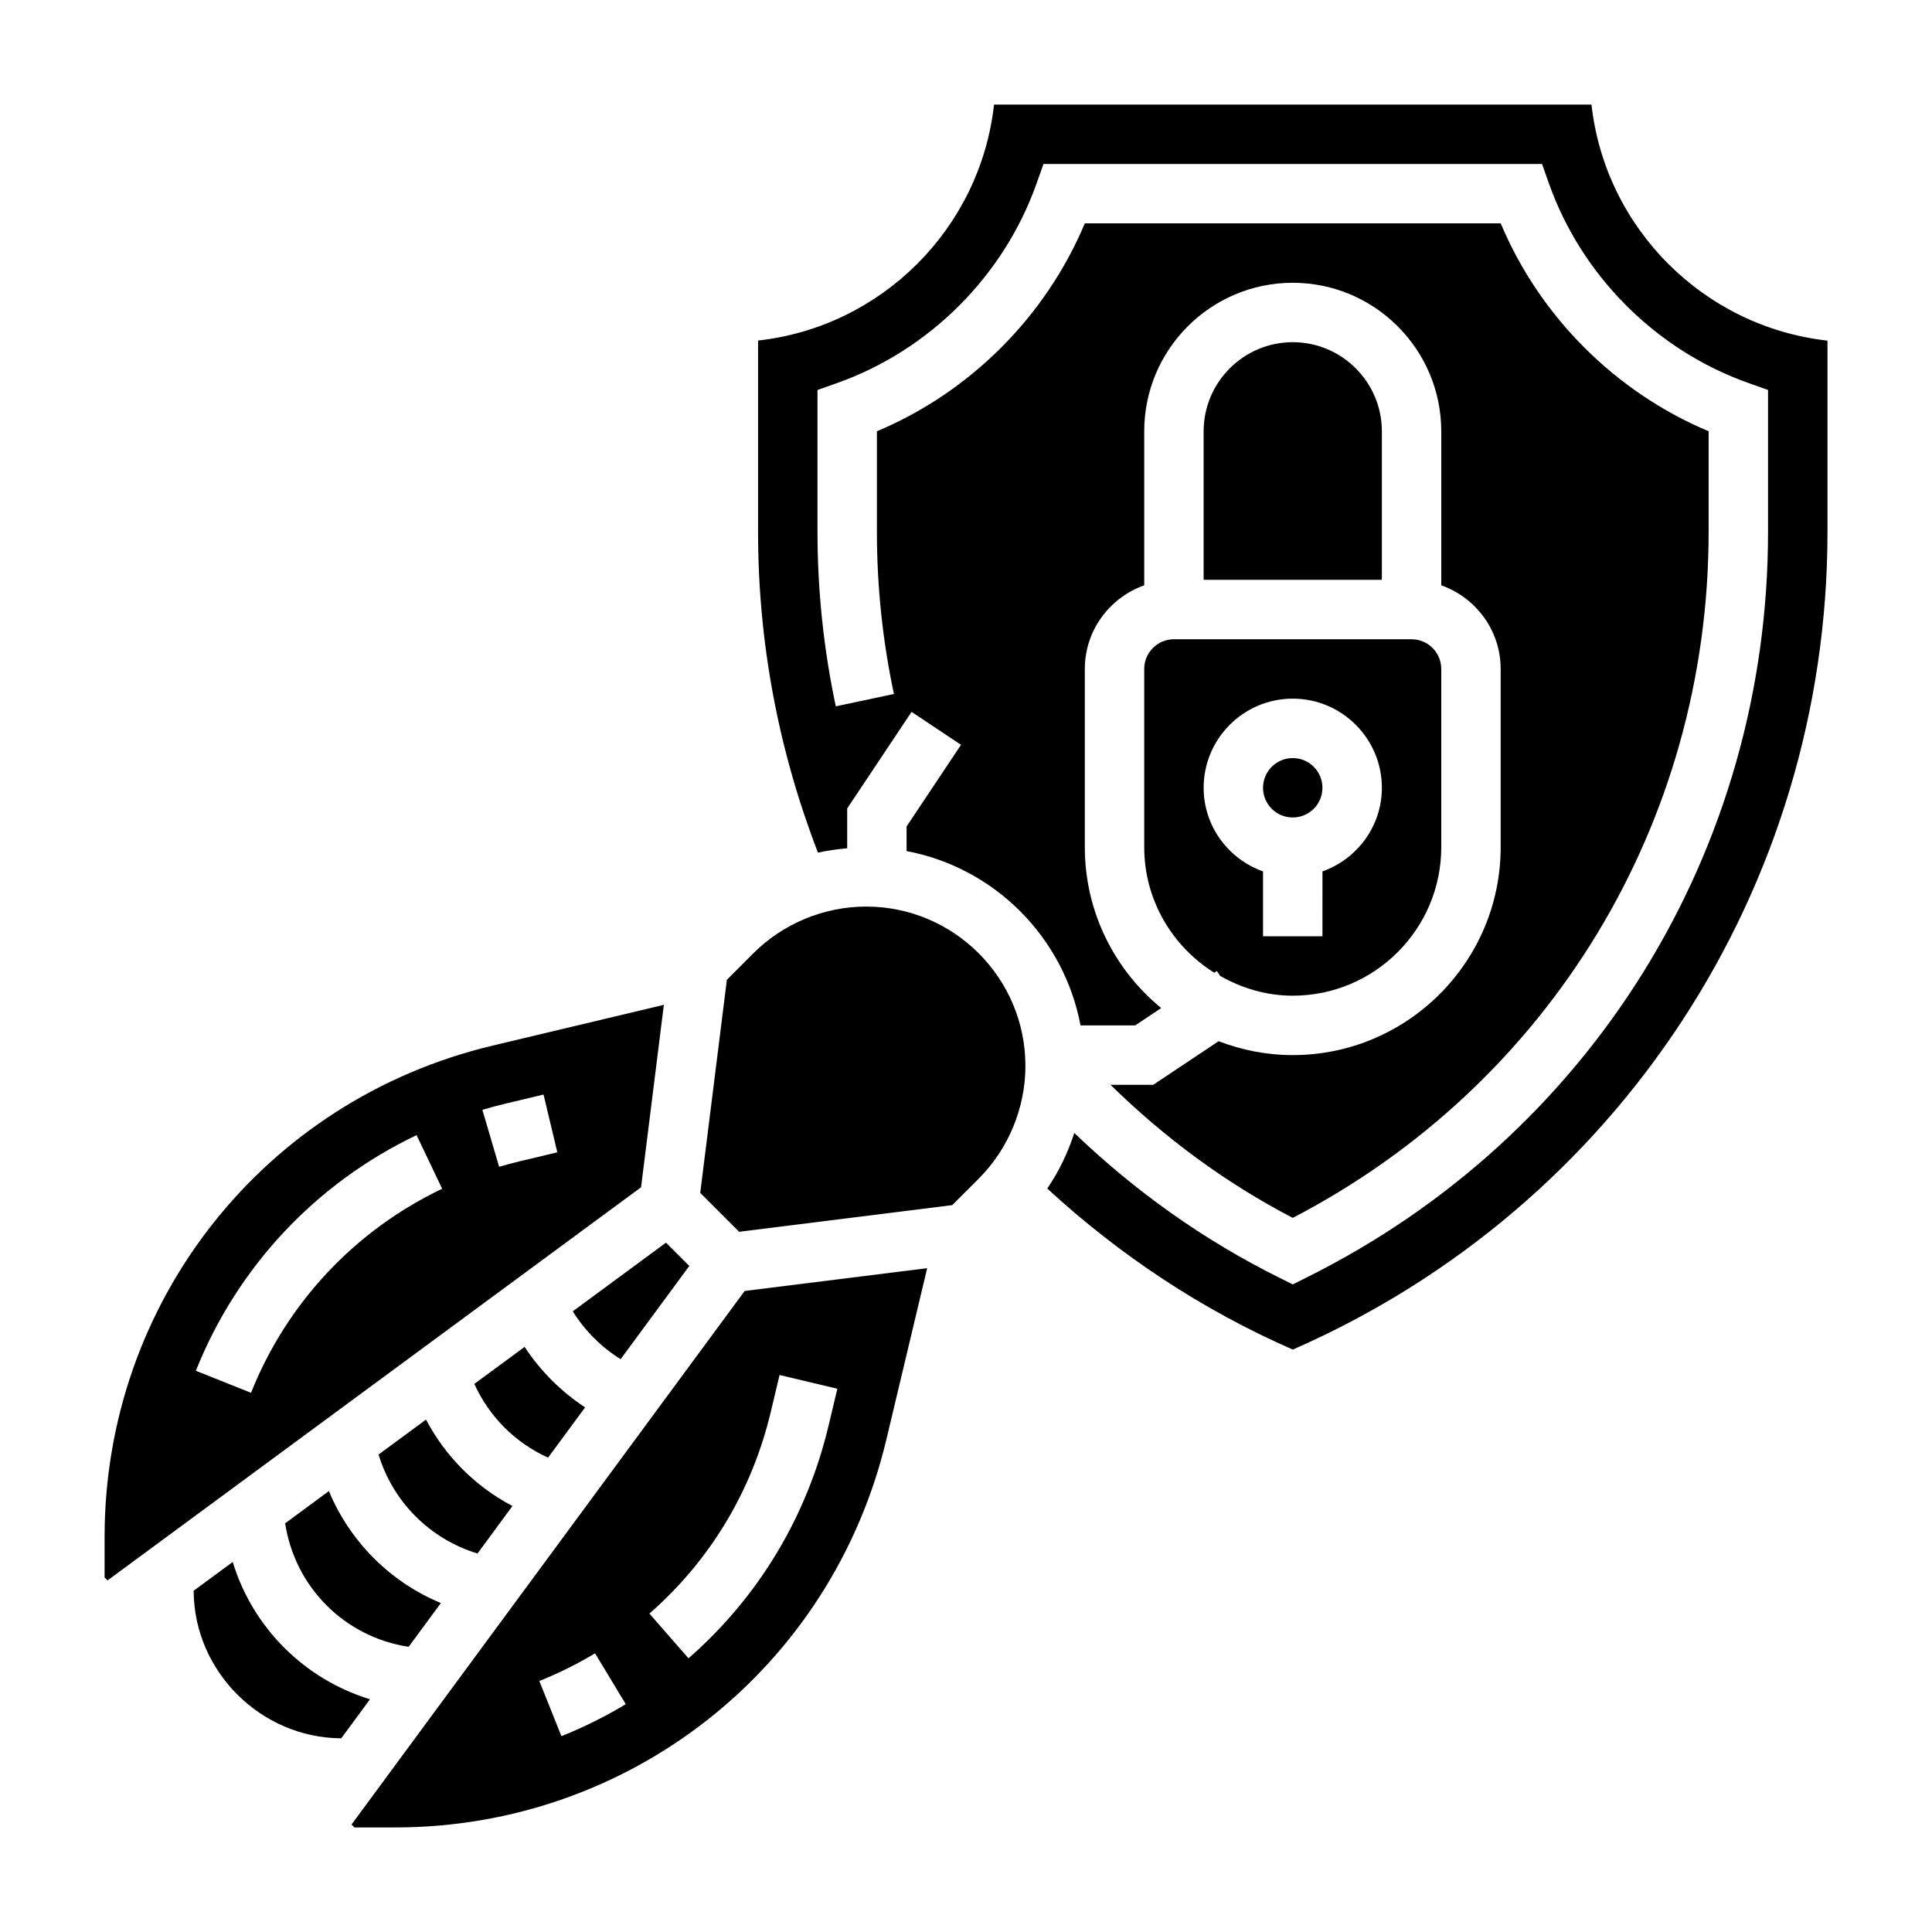
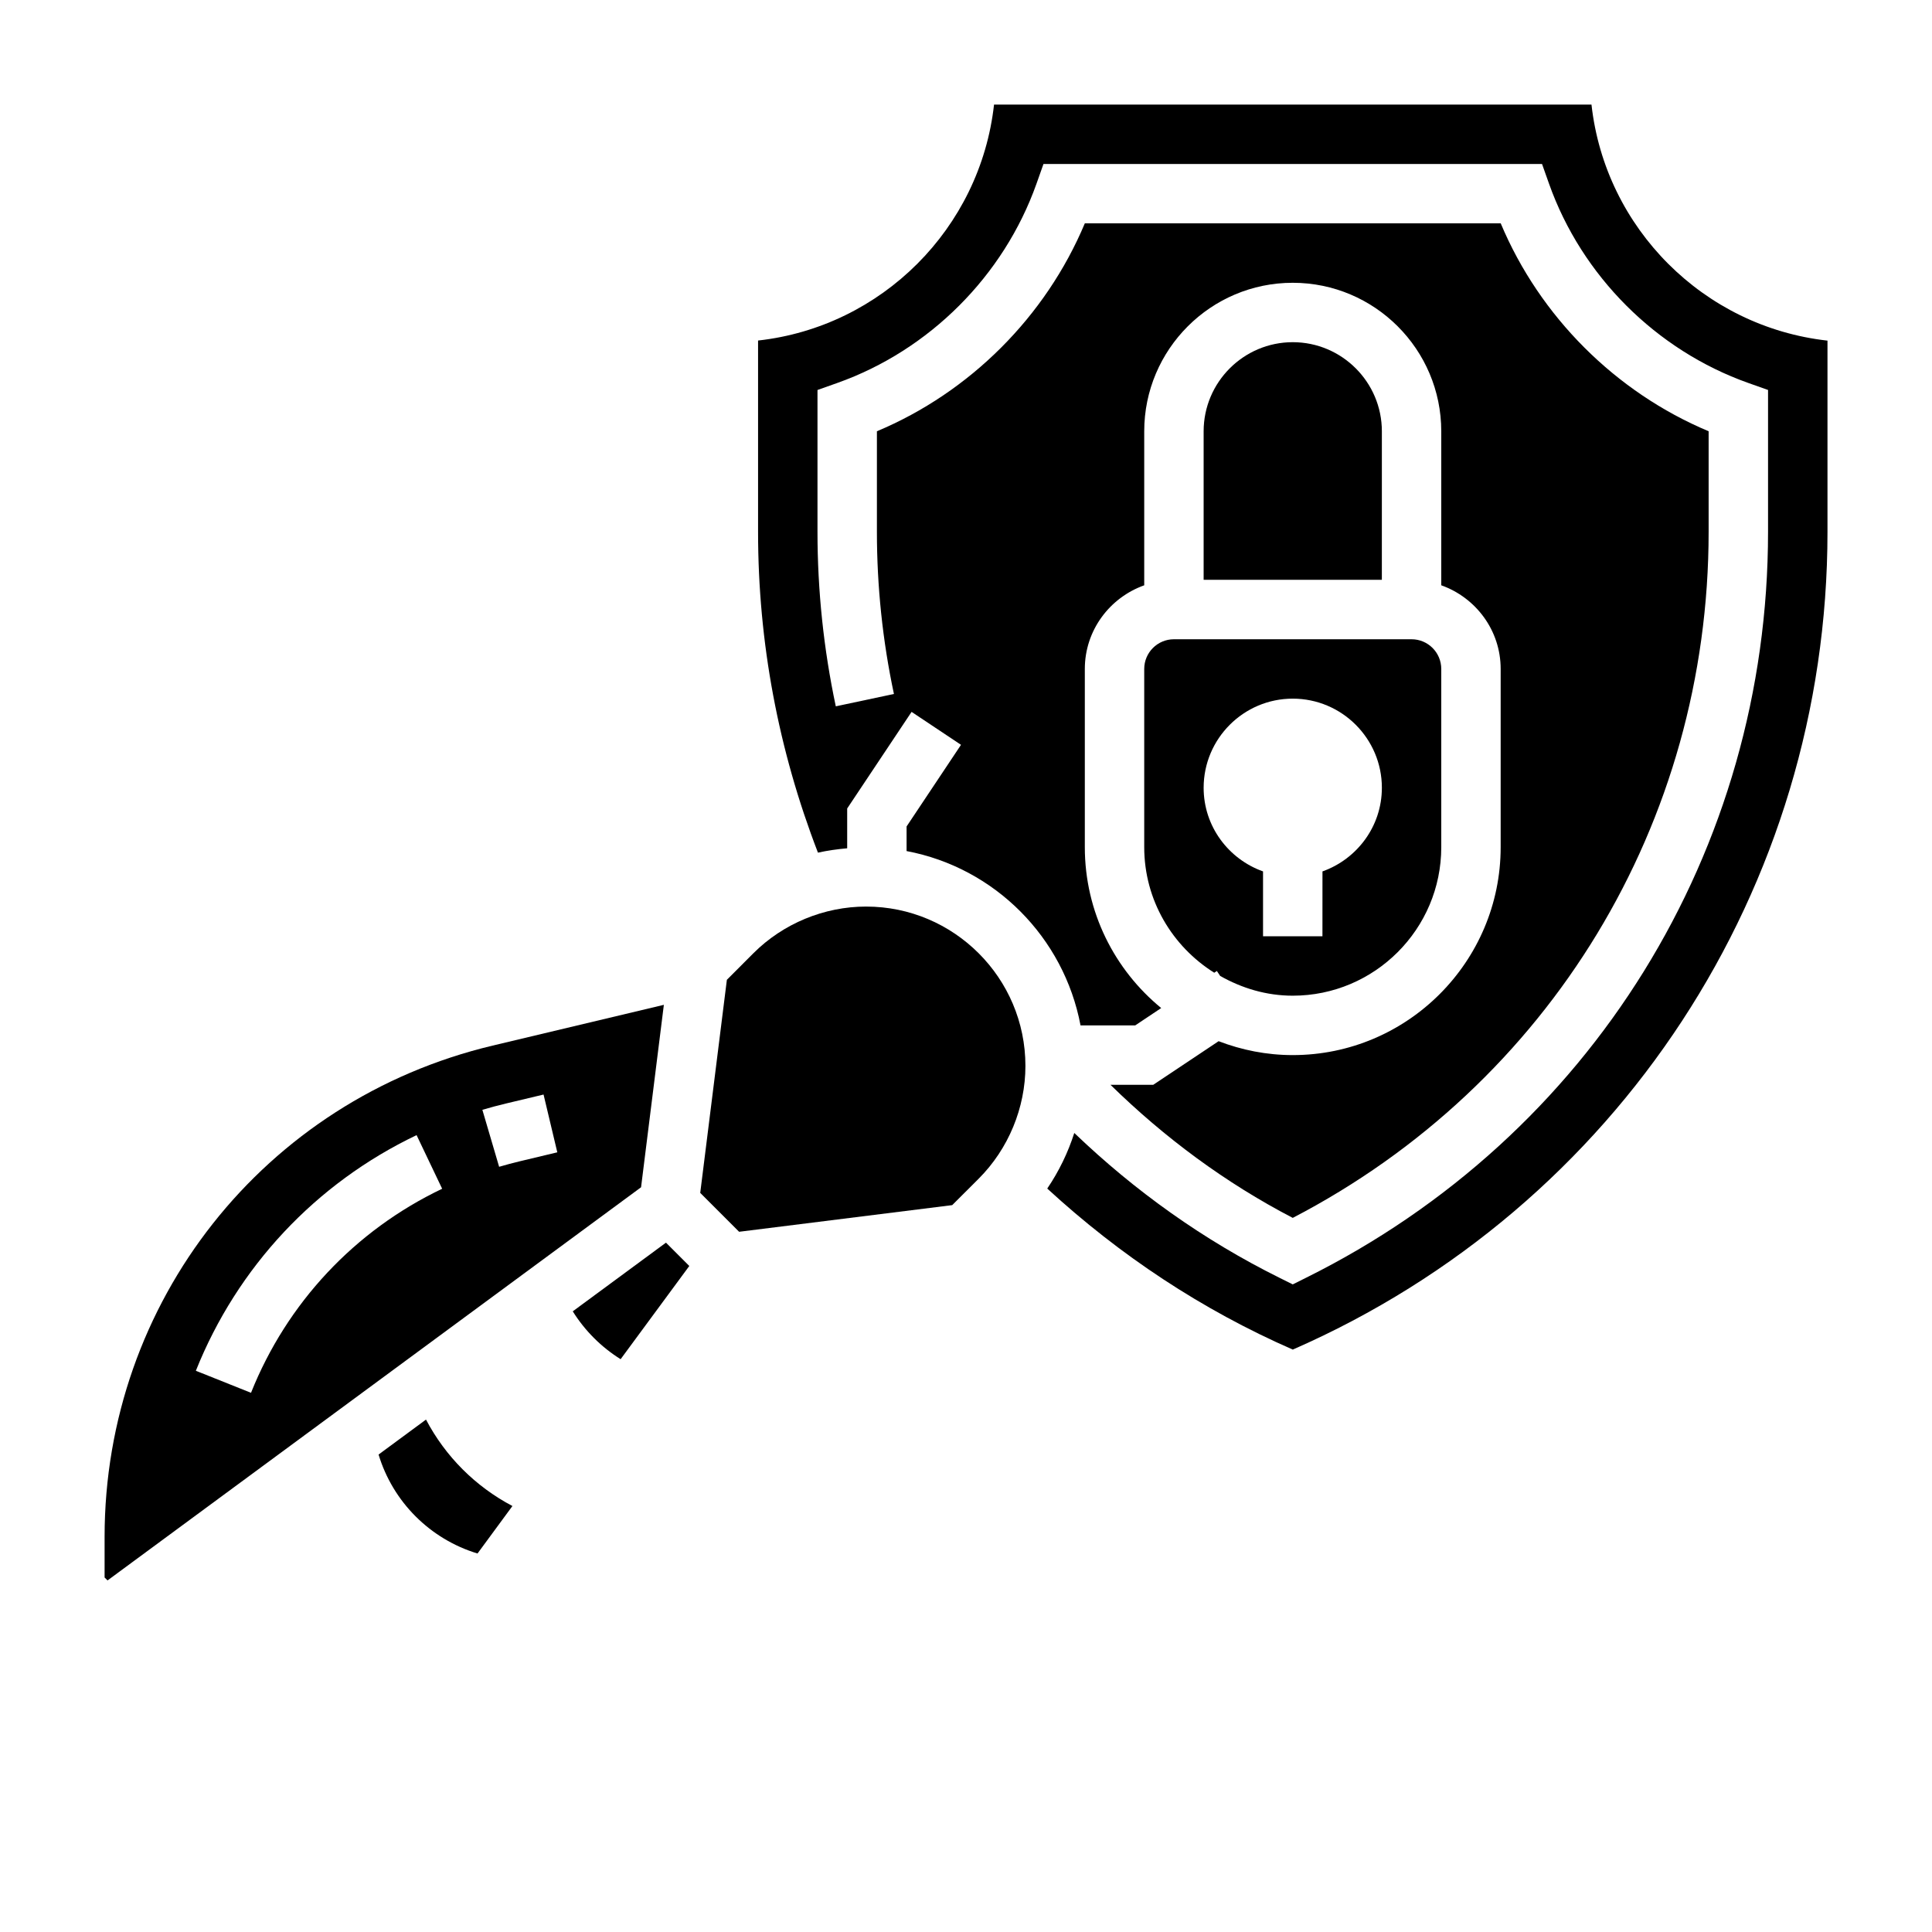
<svg xmlns="http://www.w3.org/2000/svg" fill="#000000" width="800px" height="800px" version="1.1" viewBox="144 144 512 512">
  <g>
    <path d="m565.75 171.71h-158.32c-3.637 32.785-29.75 58.898-62.535 62.535v50.695c0 29.277 5.375 57.828 15.871 85.02 2.535-0.566 5.133-0.922 7.746-1.156v-10.547l17.066-25.602 13.098 8.73-14.422 21.637v6.519c23.34 4.402 41.699 22.852 46.098 46.199h14.492l6.887-4.598c-12.34-10.113-20.242-25.465-20.242-42.633v-47.23c0-10.25 6.606-18.91 15.742-22.168v-40.812c0-21.703 17.656-39.359 39.359-39.359s39.359 17.656 39.359 39.359v40.809c9.141 3.258 15.742 11.918 15.742 22.168v47.23c0 30.379-24.727 55.105-55.105 55.105-6.926 0-13.531-1.34-19.641-3.684l-17.328 11.559h-11.328c14.328 14.012 30.41 25.961 48.305 35.266 68.086-35.402 110.21-104.71 110.21-181.81v-26.656c-24.68-10.344-44.754-30.418-55.098-55.098l-110.22 0.004c-10.344 24.68-30.418 44.754-55.098 55.098v26.656c0 14.438 1.512 28.898 4.512 42.965l-15.406 3.273c-3.219-15.141-4.852-30.703-4.852-46.234v-37.598l5.242-1.859c24.402-8.66 44.129-28.387 52.789-52.789l1.859-5.25h132.12l1.859 5.242c8.66 24.402 28.387 44.129 52.789 52.789l5.25 1.859v37.598c0 84.441-46.918 160.2-122.46 197.69l-3.496 1.746-3.496-1.738c-20.145-9.996-38.312-22.969-54.402-38.391-1.668 5.211-4.07 10.172-7.164 14.73 19.262 17.719 41.027 32.156 65.07 42.676 86.191-37.707 141.7-122.39 141.7-216.69v-50.695c-32.793-3.66-58.902-29.773-62.543-62.559z" />
    <path d="m319.93 410.29-45.391 10.809c-60.543 14.41-102.82 67.949-102.82 130.18v10.77l0.781 0.781 141.39-104.19zm-109.41 102.82-14.617-5.84c10.988-27.496 31.754-49.68 58.496-62.449l6.777 14.211c-23.152 11.047-41.148 30.262-50.656 54.078zm71.32-61.379c-1.883 0.449-3.746 0.953-5.566 1.48l-4.441-15.098c2.102-0.621 4.219-1.188 6.375-1.699l9.84-2.348 3.644 15.312z" />
-     <path d="m299.06 516.97c-6.367-4.18-11.855-9.66-16.035-16.035l-13.32 9.816c3.93 8.691 10.848 15.609 19.539 19.539z" />
-     <path d="m494.46 352.77c0 4.348-3.523 7.871-7.871 7.871s-7.871-3.523-7.871-7.871 3.523-7.871 7.871-7.871 7.871 3.523 7.871 7.871" />
    <path d="m373.52 384.25c-11.117 0-21.996 4.504-29.859 12.367l-7.031 7.039-7.062 56.473 10.305 10.305 56.473-7.062 7.039-7.031c7.859-7.871 12.363-18.75 12.363-29.863 0-23.285-18.941-42.227-42.227-42.227z" />
-     <path d="m205.67 557.94-10.344 7.621v0.309c0.242 21.105 17.695 38.551 38.887 38.801h0.219l7.621-10.344c-17.418-5.332-31.051-18.965-36.383-36.387z" />
-     <path d="m237.16 627.51 0.781 0.781h10.77c62.234 0 115.77-42.281 130.19-102.82l10.809-45.391-48.367 6.039zm55.625-23.41-5.856-14.617c5.125-2.055 10.094-4.519 14.77-7.344l8.133 13.484c-5.402 3.258-11.133 6.106-17.047 8.477zm57.812-95.711 15.312 3.644-2.332 9.777c-5.738 24.129-18.57 45.445-37.117 61.66l-10.359-11.855c16.066-14.043 27.191-32.527 32.164-53.449z" />
    <path d="m308.47 504.2 18.199-24.703-6.18-6.18-24.703 18.199c3.215 5.144 7.555 9.48 12.684 12.684z" />
-     <path d="m231.16 539.15-11.59 8.543c2.598 16.965 15.77 30.133 32.723 32.73l8.543-11.594c-13.422-5.582-24.086-16.258-29.676-29.68z" />
    <path d="m279.8 543.11c-9.801-5.164-17.75-13.113-22.906-22.906l-12.57 9.266c3.793 12.555 13.656 22.418 26.223 26.223z" />
    <path d="m510.21 258.3c0-13.02-10.598-23.617-23.617-23.617-13.02 0-23.617 10.598-23.617 23.617v39.359h47.23z" />
    <path d="m525.95 368.51v-47.23c0-4.344-3.527-7.871-7.871-7.871h-62.977c-4.344 0-7.871 3.527-7.871 7.871v47.23c0 14.043 7.453 26.309 18.555 33.273l0.691-0.465 0.883 1.316c5.715 3.234 12.211 5.234 19.23 5.234 21.703 0 39.359-17.656 39.359-39.359zm-62.973-15.746c0-13.02 10.598-23.617 23.617-23.617s23.617 10.598 23.617 23.617c0 10.25-6.606 18.91-15.742 22.168l-0.008 17.191h-15.742v-17.191c-9.141-3.258-15.742-11.918-15.742-22.168z" />
  </g>
</svg>